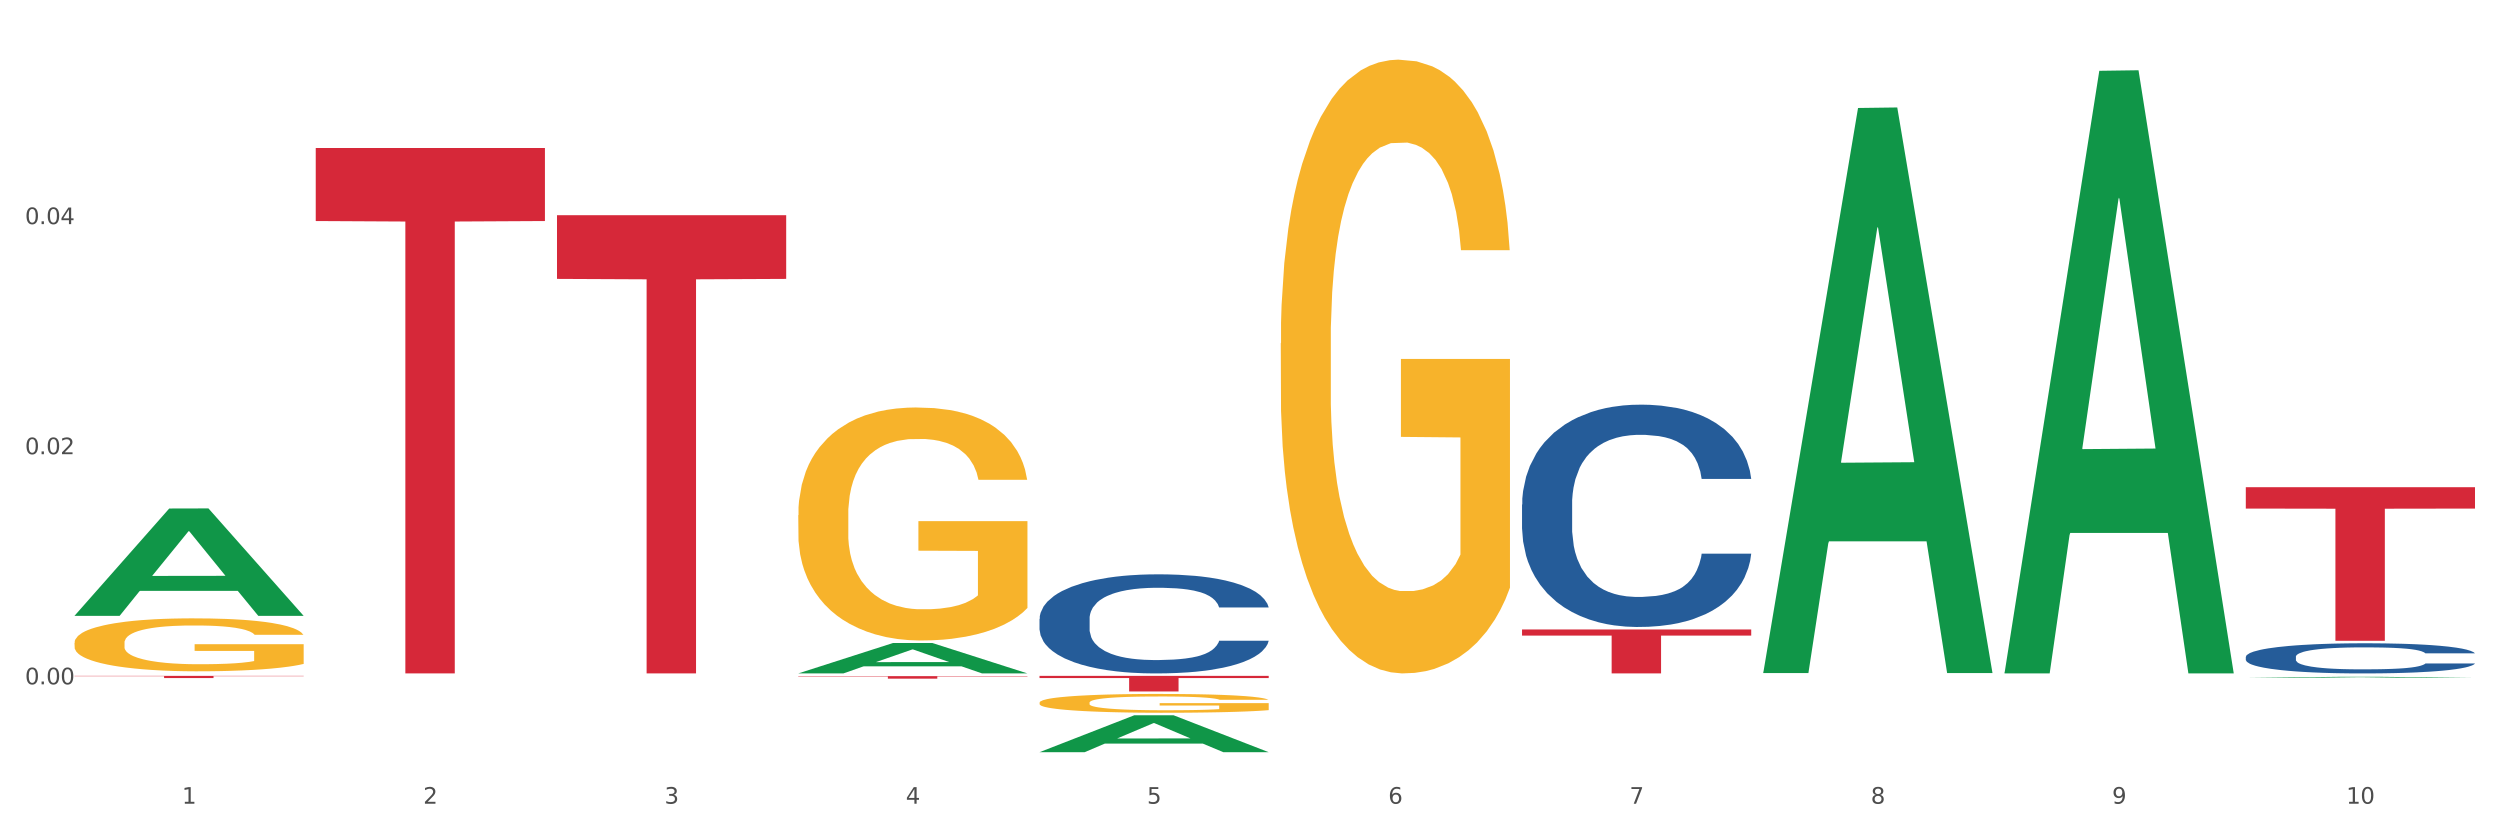
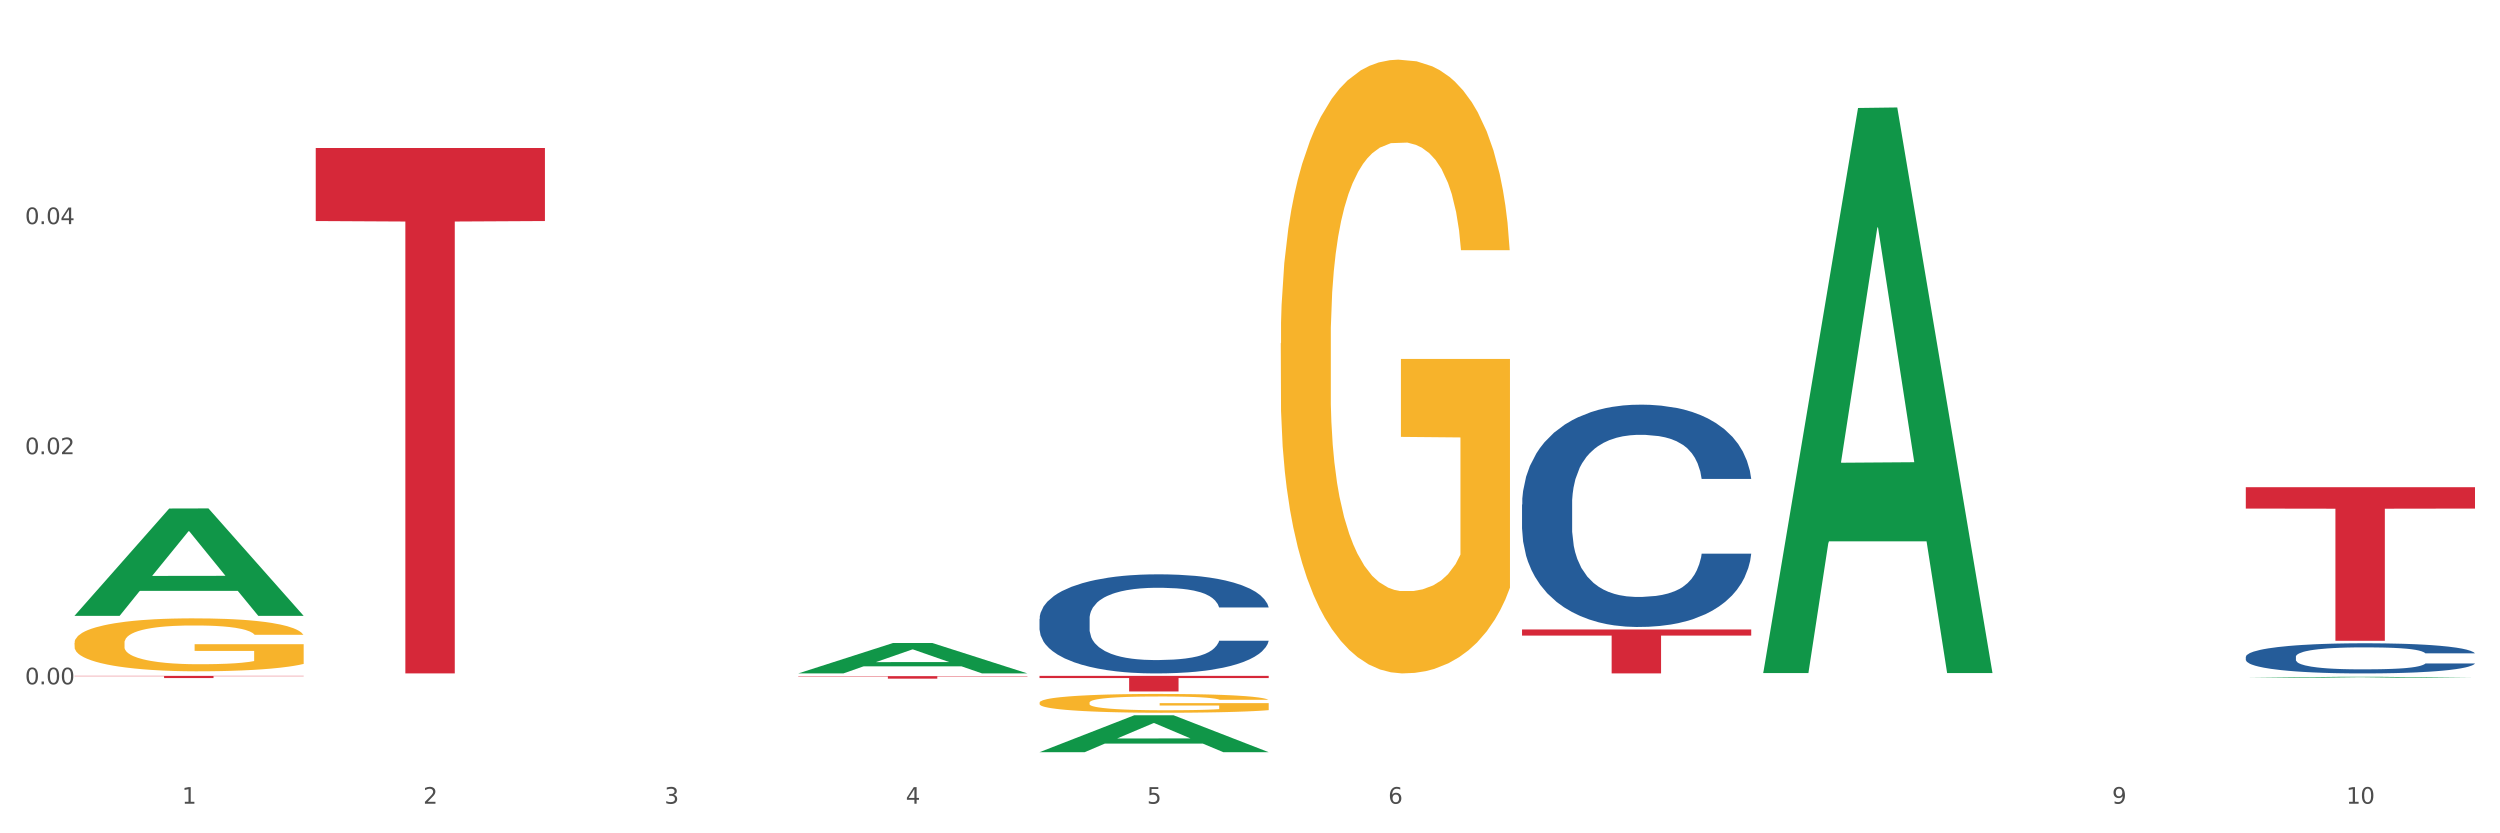
<svg xmlns="http://www.w3.org/2000/svg" xmlns:xlink="http://www.w3.org/1999/xlink" width="1080pt" height="360pt" viewBox="0 0 1080 360" version="1.1">
  <rect x="0" y="0" width="1080" height="360" fill="#333333" stroke="none" />
  <defs>
    <style type="text/css">*{stroke-linejoin: round; stroke-linecap: butt}</style>
  </defs>
  <g id="figure_1">
    <g id="patch_1">
      <path d="M 0 360  L 1080 360  L 1080 0  L 0 0  z " style="fill: #ffffff; stroke: #ffffff; stroke-linejoin: miter" />
    </g>
    <g id="axes_1">
      <g id="matplotlib.axis_1">
        <g id="xtick_1">
          <g id="text_1">
            <g style="fill: #4d4d4d" transform="translate(78.627 347.204) scale(0.096 -0.096)">
              <defs>
                <path id="DejaVuSans-31" d="M 794 531  L 1825 531  L 1825 4091  L 703 3866  L 703 4441  L 1819 4666  L 2450 4666  L 2450 531  L 3481 531  L 3481 0  L 794 0  L 794 531  z " transform="scale(0.016)" />
              </defs>
              <use xlink:href="#DejaVuSans-31" />
            </g>
          </g>
        </g>
        <g id="xtick_2">
          <g id="text_2">
            <g style="fill: #4d4d4d" transform="translate(182.851 347.204) scale(0.096 -0.096)">
              <defs>
                <path id="DejaVuSans-32" d="M 1228 531  L 3431 531  L 3431 0  L 469 0  L 469 531  Q 828 903 1448 1529  Q 2069 2156 2228 2338  Q 2531 2678 2651 2914  Q 2772 3150 2772 3378  Q 2772 3750 2511 3984  Q 2250 4219 1831 4219  Q 1534 4219 1204 4116  Q 875 4013 500 3803  L 500 4441  Q 881 4594 1212 4672  Q 1544 4750 1819 4750  Q 2544 4750 2975 4387  Q 3406 4025 3406 3419  Q 3406 3131 3298 2873  Q 3191 2616 2906 2266  Q 2828 2175 2409 1742  Q 1991 1309 1228 531  z " transform="scale(0.016)" />
              </defs>
              <use xlink:href="#DejaVuSans-32" />
            </g>
          </g>
        </g>
        <g id="xtick_3">
          <g id="text_3">
            <g style="fill: #4d4d4d" transform="translate(287.074 347.204) scale(0.096 -0.096)">
              <defs>
                <path id="DejaVuSans-33" d="M 2597 2516  Q 3050 2419 3304 2112  Q 3559 1806 3559 1356  Q 3559 666 3084 287  Q 2609 -91 1734 -91  Q 1441 -91 1130 -33  Q 819 25 488 141  L 488 750  Q 750 597 1062 519  Q 1375 441 1716 441  Q 2309 441 2620 675  Q 2931 909 2931 1356  Q 2931 1769 2642 2001  Q 2353 2234 1838 2234  L 1294 2234  L 1294 2753  L 1863 2753  Q 2328 2753 2575 2939  Q 2822 3125 2822 3475  Q 2822 3834 2567 4026  Q 2313 4219 1838 4219  Q 1578 4219 1281 4162  Q 984 4106 628 3988  L 628 4550  Q 988 4650 1302 4700  Q 1616 4750 1894 4750  Q 2613 4750 3031 4423  Q 3450 4097 3450 3541  Q 3450 3153 3228 2886  Q 3006 2619 2597 2516  z " transform="scale(0.016)" />
              </defs>
              <use xlink:href="#DejaVuSans-33" />
            </g>
          </g>
        </g>
        <g id="xtick_4">
          <g id="text_4">
            <g style="fill: #4d4d4d" transform="translate(391.298 347.204) scale(0.096 -0.096)">
              <defs>
                <path id="DejaVuSans-34" d="M 2419 4116  L 825 1625  L 2419 1625  L 2419 4116  z M 2253 4666  L 3047 4666  L 3047 1625  L 3713 1625  L 3713 1100  L 3047 1100  L 3047 0  L 2419 0  L 2419 1100  L 313 1100  L 313 1709  L 2253 4666  z " transform="scale(0.016)" />
              </defs>
              <use xlink:href="#DejaVuSans-34" />
            </g>
          </g>
        </g>
        <g id="xtick_5">
          <g id="text_5">
            <g style="fill: #4d4d4d" transform="translate(495.522 347.204) scale(0.096 -0.096)">
              <defs>
                <path id="DejaVuSans-35" d="M 691 4666  L 3169 4666  L 3169 4134  L 1269 4134  L 1269 2991  Q 1406 3038 1543 3061  Q 1681 3084 1819 3084  Q 2600 3084 3056 2656  Q 3513 2228 3513 1497  Q 3513 744 3044 326  Q 2575 -91 1722 -91  Q 1428 -91 1123 -41  Q 819 9 494 109  L 494 744  Q 775 591 1075 516  Q 1375 441 1709 441  Q 2250 441 2565 725  Q 2881 1009 2881 1497  Q 2881 1984 2565 2268  Q 2250 2553 1709 2553  Q 1456 2553 1204 2497  Q 953 2441 691 2322  L 691 4666  z " transform="scale(0.016)" />
              </defs>
              <use xlink:href="#DejaVuSans-35" />
            </g>
          </g>
        </g>
        <g id="xtick_6">
          <g id="text_6">
            <g style="fill: #4d4d4d" transform="translate(599.745 347.204) scale(0.096 -0.096)">
              <defs>
                <path id="DejaVuSans-36" d="M 2113 2584  Q 1688 2584 1439 2293  Q 1191 2003 1191 1497  Q 1191 994 1439 701  Q 1688 409 2113 409  Q 2538 409 2786 701  Q 3034 994 3034 1497  Q 3034 2003 2786 2293  Q 2538 2584 2113 2584  z M 3366 4563  L 3366 3988  Q 3128 4100 2886 4159  Q 2644 4219 2406 4219  Q 1781 4219 1451 3797  Q 1122 3375 1075 2522  Q 1259 2794 1537 2939  Q 1816 3084 2150 3084  Q 2853 3084 3261 2657  Q 3669 2231 3669 1497  Q 3669 778 3244 343  Q 2819 -91 2113 -91  Q 1303 -91 875 529  Q 447 1150 447 2328  Q 447 3434 972 4092  Q 1497 4750 2381 4750  Q 2619 4750 2861 4703  Q 3103 4656 3366 4563  z " transform="scale(0.016)" />
              </defs>
              <use xlink:href="#DejaVuSans-36" />
            </g>
          </g>
        </g>
        <g id="xtick_7">
          <g id="text_7">
            <g style="fill: #4d4d4d" transform="translate(703.969 347.204) scale(0.096 -0.096)">
              <defs>
-                 <path id="DejaVuSans-37" d="M 525 4666  L 3525 4666  L 3525 4397  L 1831 0  L 1172 0  L 2766 4134  L 525 4134  L 525 4666  z " transform="scale(0.016)" />
-               </defs>
+                 </defs>
              <use xlink:href="#DejaVuSans-37" />
            </g>
          </g>
        </g>
        <g id="xtick_8">
          <g id="text_8">
            <g style="fill: #4d4d4d" transform="translate(808.193 347.204) scale(0.096 -0.096)">
              <defs>
-                 <path id="DejaVuSans-38" d="M 2034 2216  Q 1584 2216 1326 1975  Q 1069 1734 1069 1313  Q 1069 891 1326 650  Q 1584 409 2034 409  Q 2484 409 2743 651  Q 3003 894 3003 1313  Q 3003 1734 2745 1975  Q 2488 2216 2034 2216  z M 1403 2484  Q 997 2584 770 2862  Q 544 3141 544 3541  Q 544 4100 942 4425  Q 1341 4750 2034 4750  Q 2731 4750 3128 4425  Q 3525 4100 3525 3541  Q 3525 3141 3298 2862  Q 3072 2584 2669 2484  Q 3125 2378 3379 2068  Q 3634 1759 3634 1313  Q 3634 634 3220 271  Q 2806 -91 2034 -91  Q 1263 -91 848 271  Q 434 634 434 1313  Q 434 1759 690 2068  Q 947 2378 1403 2484  z M 1172 3481  Q 1172 3119 1398 2916  Q 1625 2713 2034 2713  Q 2441 2713 2670 2916  Q 2900 3119 2900 3481  Q 2900 3844 2670 4047  Q 2441 4250 2034 4250  Q 1625 4250 1398 4047  Q 1172 3844 1172 3481  z " transform="scale(0.016)" />
-               </defs>
+                 </defs>
              <use xlink:href="#DejaVuSans-38" />
            </g>
          </g>
        </g>
        <g id="xtick_9">
          <g id="text_9">
            <g style="fill: #4d4d4d" transform="translate(912.416 347.204) scale(0.096 -0.096)">
              <defs>
                <path id="DejaVuSans-39" d="M 703 97  L 703 672  Q 941 559 1184 500  Q 1428 441 1663 441  Q 2288 441 2617 861  Q 2947 1281 2994 2138  Q 2813 1869 2534 1725  Q 2256 1581 1919 1581  Q 1219 1581 811 2004  Q 403 2428 403 3163  Q 403 3881 828 4315  Q 1253 4750 1959 4750  Q 2769 4750 3195 4129  Q 3622 3509 3622 2328  Q 3622 1225 3098 567  Q 2575 -91 1691 -91  Q 1453 -91 1209 -44  Q 966 3 703 97  z M 1959 2075  Q 2384 2075 2632 2365  Q 2881 2656 2881 3163  Q 2881 3666 2632 3958  Q 2384 4250 1959 4250  Q 1534 4250 1286 3958  Q 1038 3666 1038 3163  Q 1038 2656 1286 2365  Q 1534 2075 1959 2075  z " transform="scale(0.016)" />
              </defs>
              <use xlink:href="#DejaVuSans-39" />
            </g>
          </g>
        </g>
        <g id="xtick_10">
          <g id="text_10">
            <g style="fill: #4d4d4d" transform="translate(1013.586 347.204) scale(0.096 -0.096)">
              <defs>
                <path id="DejaVuSans-30" d="M 2034 4250  Q 1547 4250 1301 3770  Q 1056 3291 1056 2328  Q 1056 1369 1301 889  Q 1547 409 2034 409  Q 2525 409 2770 889  Q 3016 1369 3016 2328  Q 3016 3291 2770 3770  Q 2525 4250 2034 4250  z M 2034 4750  Q 2819 4750 3233 4129  Q 3647 3509 3647 2328  Q 3647 1150 3233 529  Q 2819 -91 2034 -91  Q 1250 -91 836 529  Q 422 1150 422 2328  Q 422 3509 836 4129  Q 1250 4750 2034 4750  z " transform="scale(0.016)" />
              </defs>
              <use xlink:href="#DejaVuSans-31" />
              <use xlink:href="#DejaVuSans-30" transform="translate(63.623 0)" />
            </g>
          </g>
        </g>
        <g id="xtick_11" />
        <g id="xtick_12" />
        <g id="xtick_13" />
        <g id="xtick_14" />
        <g id="xtick_15" />
        <g id="xtick_16" />
        <g id="xtick_17" />
        <g id="xtick_18" />
        <g id="xtick_19" />
      </g>
      <g id="matplotlib.axis_2">
        <g id="ytick_1">
          <g id="text_11">
            <g style="fill: #4d4d4d" transform="translate(10.8 295.634) scale(0.096 -0.096)">
              <defs>
                <path id="DejaVuSans-2e" d="M 684 794  L 1344 794  L 1344 0  L 684 0  L 684 794  z " transform="scale(0.016)" />
              </defs>
              <use xlink:href="#DejaVuSans-30" />
              <use xlink:href="#DejaVuSans-2e" transform="translate(63.623 0)" />
              <use xlink:href="#DejaVuSans-30" transform="translate(95.41 0)" />
              <use xlink:href="#DejaVuSans-30" transform="translate(159.033 0)" />
            </g>
          </g>
        </g>
        <g id="ytick_2">
          <g id="text_12">
            <g style="fill: #4d4d4d" transform="translate(10.8 196.228) scale(0.096 -0.096)">
              <use xlink:href="#DejaVuSans-30" />
              <use xlink:href="#DejaVuSans-2e" transform="translate(63.623 0)" />
              <use xlink:href="#DejaVuSans-30" transform="translate(95.41 0)" />
              <use xlink:href="#DejaVuSans-32" transform="translate(159.033 0)" />
            </g>
          </g>
        </g>
        <g id="ytick_3">
          <g id="text_13">
            <g style="fill: #4d4d4d" transform="translate(10.8 96.822) scale(0.096 -0.096)">
              <use xlink:href="#DejaVuSans-30" />
              <use xlink:href="#DejaVuSans-2e" transform="translate(63.623 0)" />
              <use xlink:href="#DejaVuSans-30" transform="translate(95.41 0)" />
              <use xlink:href="#DejaVuSans-34" transform="translate(159.033 0)" />
            </g>
          </g>
        </g>
        <g id="ytick_4" />
        <g id="ytick_5" />
        <g id="ytick_6" />
      </g>
      <g id="PolyCollection_1">
        <path d="M 32.175 265.975  L 32.277 265.932  L 73.107 219.675  L 90.051 219.631  L 131.187 266.062  L 111.589 266.062  L 102.709 255.25  L 60.552 255.25  L 60.246 255.425  L 51.671 266.062  L 32.175 266.062  L 32.175 265.975  L 65.86 248.798  L 97.401 248.754  L 81.783 229.528  L 81.579 229.44  L 81.375 229.571  L 65.758 248.754  L 65.86 248.798  L 32.175 265.975  z " clip-path="url(#p16cb3228ad)" style="fill: #109648" />
        <path d="M 449.069 303.543  L 449.186 303.535  L 449.186 303.268  L 449.42 303.038  L 450.589 302.481  L 452.343 302.021  L 453.628 301.776  L 454.914 301.575  L 456.434 301.375  L 458.304 301.167  L 461.694 300.862  L 463.799 300.706  L 466.37 300.543  L 471.046 300.306  L 474.436 300.172  L 477.943 300.061  L 483.671 299.927  L 487.412 299.868  L 491.386 299.823  L 496.179 299.793  L 499.803 299.786  L 507.752 299.808  L 514.532 299.875  L 517.805 299.927  L 522.014 300.016  L 524.235 300.075  L 527.859 300.194  L 531.599 300.35  L 534.171 300.484  L 538.029 300.736  L 540.951 300.989  L 543.64 301.3  L 545.043 301.516  L 546.095 301.716  L 547.03 301.946  L 547.965 302.31  L 526.923 302.31  L 526.105 302.05  L 524.819 301.805  L 522.949 301.568  L 521.312 301.419  L 518.507 301.234  L 515.935 301.115  L 513.246 301.026  L 509.973 300.952  L 507.401 300.914  L 503.778 300.885  L 496.647 300.892  L 491.854 300.952  L 488.581 301.026  L 486.477 301.093  L 484.606 301.167  L 482.502 301.271  L 480.047 301.427  L 478.294 301.568  L 476.54 301.746  L 475.138 301.924  L 473.852 302.132  L 472.8 302.355  L 471.981 302.585  L 471.28 302.867  L 470.696 303.335  L 470.696 304.352  L 470.929 304.582  L 471.514 304.887  L 472.215 305.117  L 473.384 305.391  L 474.436 305.577  L 476.424 305.844  L 478.645 306.067  L 480.398 306.208  L 482.152 306.327  L 485.191 306.49  L 488.581 306.624  L 491.503 306.706  L 495.478 306.78  L 498.167 306.809  L 500.505 306.824  L 506.232 306.824  L 510.324 306.802  L 514.883 306.75  L 518.39 306.683  L 521.312 306.602  L 524.585 306.468  L 526.69 306.342  L 526.69 304.79  L 500.972 304.783  L 500.972 303.751  L 548.082 303.751  L 548.082 306.78  L 546.095 306.936  L 543.874 307.077  L 541.536 307.203  L 538.029 307.359  L 533.82 307.507  L 530.08 307.611  L 526.105 307.7  L 521.429 307.782  L 515.351 307.856  L 511.61 307.886  L 506.934 307.908  L 501.44 307.916  L 496.647 307.901  L 491.971 307.864  L 487.061 307.797  L 482.268 307.7  L 478.645 307.604  L 475.021 307.485  L 471.163 307.329  L 468.124 307.181  L 465.786 307.047  L 463.214 306.876  L 460.409 306.654  L 458.304 306.453  L 456.434 306.245  L 454.447 305.978  L 453.044 305.748  L 451.641 305.458  L 450.823 305.243  L 449.888 304.909  L 449.186 304.441  L 449.069 303.543  z " clip-path="url(#p16cb3228ad)" style="fill: #f7b32b" />
        <path d="M 553.293 148.291  L 553.41 148.049  L 553.41 139.331  L 553.644 131.824  L 554.813 113.663  L 556.566 98.649  L 557.852 90.658  L 559.138 84.119  L 560.658 77.581  L 562.528 70.801  L 565.918 60.872  L 568.022 55.787  L 570.594 50.46  L 575.27 42.711  L 578.66 38.352  L 582.167 34.719  L 587.895 30.36  L 591.636 28.423  L 595.61 26.97  L 600.403 26.002  L 604.027 25.759  L 611.976 26.486  L 618.756 28.665  L 622.029 30.36  L 626.237 33.266  L 628.458 35.204  L 632.082 39.078  L 635.823 44.163  L 638.395 48.522  L 642.252 56.756  L 645.175 64.989  L 647.863 75.16  L 649.266 82.182  L 650.318 88.72  L 651.253 96.227  L 652.189 108.093  L 631.147 108.093  L 630.329 99.618  L 629.043 91.626  L 627.173 83.877  L 625.536 79.034  L 622.73 72.98  L 620.159 69.106  L 617.47 66.2  L 614.197 63.778  L 611.625 62.567  L 608.001 61.599  L 600.87 61.841  L 596.078 63.778  L 592.805 66.2  L 590.7 68.379  L 588.83 70.801  L 586.726 74.191  L 584.271 79.276  L 582.518 83.877  L 580.764 89.689  L 579.361 95.501  L 578.075 102.281  L 577.023 109.546  L 576.205 117.053  L 575.504 126.255  L 574.919 141.511  L 574.919 174.686  L 575.153 182.193  L 575.737 192.122  L 576.439 199.629  L 577.608 208.588  L 578.66 214.642  L 580.647 223.36  L 582.868 230.625  L 584.622 235.226  L 586.375 239.1  L 589.415 244.428  L 592.805 248.787  L 595.727 251.45  L 599.702 253.872  L 602.39 254.84  L 604.728 255.325  L 610.456 255.325  L 614.548 254.598  L 619.107 252.903  L 622.613 250.724  L 625.536 248.06  L 628.809 243.701  L 630.913 239.585  L 630.913 188.974  L 605.196 188.731  L 605.196 155.072  L 652.306 155.072  L 652.306 253.872  L 650.318 258.957  L 648.097 263.558  L 645.759 267.675  L 642.252 272.76  L 638.044 277.603  L 634.303 280.993  L 630.329 283.899  L 625.653 286.563  L 619.574 288.985  L 615.833 289.953  L 611.158 290.68  L 605.663 290.922  L 600.87 290.438  L 596.195 289.227  L 591.285 287.047  L 586.492 283.899  L 582.868 280.751  L 579.244 276.877  L 575.387 271.791  L 572.347 266.948  L 570.009 262.59  L 567.438 257.02  L 564.632 249.755  L 562.528 243.217  L 560.658 236.436  L 558.67 227.719  L 557.268 220.212  L 555.865 210.768  L 555.047 203.745  L 554.111 192.848  L 553.41 177.592  L 553.293 148.291  z " clip-path="url(#p16cb3228ad)" style="fill: #f7b32b" />
-         <path d="M 970.188 283.748  L 970.305 283.736  L 970.305 283.403  L 970.656 282.951  L 971.943 282.118  L 973.582 281.488  L 976.39 280.75  L 977.912 280.441  L 979.902 280.096  L 983.998 279.537  L 988.679 279.061  L 991.956 278.799  L 994.414 278.632  L 999.915 278.335  L 1003.075 278.204  L 1006.352 278.097  L 1009.161 278.026  L 1013.842 277.942  L 1017.587 277.907  L 1021.917 277.895  L 1025.546 277.907  L 1030.344 277.954  L 1037.366 278.097  L 1040.058 278.18  L 1043.686 278.323  L 1047.431 278.513  L 1050.474 278.704  L 1053.985 278.977  L 1057.613 279.334  L 1061.125 279.786  L 1063.582 280.203  L 1065.572 280.643  L 1067.327 281.178  L 1068.615 281.761  L 1069.2 282.249  L 1047.782 282.249  L 1047.197 281.809  L 1046.027 281.333  L 1044.857 281.012  L 1043.569 280.75  L 1041.58 280.453  L 1039.824 280.262  L 1036.898 280.036  L 1034.206 279.893  L 1031.983 279.81  L 1029.291 279.739  L 1023.556 279.667  L 1019.46 279.667  L 1016.885 279.691  L 1013.725 279.751  L 1011.033 279.834  L 1007.873 279.977  L 1005.415 280.131  L 1002.958 280.334  L 1001.553 280.476  L 999.447 280.738  L 998.042 280.952  L 996.17 281.321  L 995.116 281.583  L 993.244 282.261  L 992.424 282.761  L 992.073 283.106  L 991.839 283.486  L 991.839 285.342  L 992.541 286.175  L 993.127 286.532  L 994.063 286.936  L 995.818 287.46  L 998.393 287.971  L 1001.085 288.34  L 1003.309 288.566  L 1005.415 288.733  L 1007.522 288.864  L 1010.097 288.983  L 1012.203 289.054  L 1015.363 289.125  L 1019.109 289.161  L 1022.035 289.161  L 1028.003 289.102  L 1030.695 289.042  L 1033.27 288.959  L 1036.079 288.828  L 1038.303 288.685  L 1039.59 288.578  L 1041.697 288.352  L 1043.335 288.114  L 1044.739 287.841  L 1045.676 287.603  L 1046.729 287.246  L 1047.548 286.841  L 1047.782 286.627  L 1069.2 286.627  L 1068.732 287.055  L 1067.913 287.472  L 1066.274 288.031  L 1064.987 288.352  L 1062.997 288.745  L 1060.89 289.078  L 1057.965 289.447  L 1055.273 289.72  L 1052.464 289.958  L 1049.421 290.172  L 1043.92 290.47  L 1041.931 290.553  L 1037.717 290.696  L 1034.44 290.779  L 1029.642 290.862  L 1024.726 290.91  L 1019.577 290.922  L 1015.012 290.898  L 1009.98 290.827  L 1006.82 290.755  L 1003.309 290.648  L 999.212 290.482  L 995.35 290.279  L 991.722 290.042  L 988.328 289.768  L 985.168 289.459  L 981.072 288.947  L 978.029 288.447  L 975.805 287.983  L 974.284 287.591  L 972.762 287.091  L 971.943 286.746  L 970.656 285.913  L 970.188 285.14  L 970.188 283.748  z " clip-path="url(#p16cb3228ad)" style="fill: #255c99" />
+         <path d="M 970.188 283.748  L 970.305 283.736  L 970.305 283.403  L 970.656 282.951  L 971.943 282.118  L 973.582 281.488  L 976.39 280.75  L 977.912 280.441  L 979.902 280.096  L 983.998 279.537  L 988.679 279.061  L 991.956 278.799  L 994.414 278.632  L 999.915 278.335  L 1003.075 278.204  L 1006.352 278.097  L 1009.161 278.026  L 1013.842 277.942  L 1017.587 277.907  L 1021.917 277.895  L 1025.546 277.907  L 1030.344 277.954  L 1037.366 278.097  L 1040.058 278.18  L 1043.686 278.323  L 1047.431 278.513  L 1050.474 278.704  L 1053.985 278.977  L 1057.613 279.334  L 1061.125 279.786  L 1063.582 280.203  L 1065.572 280.643  L 1067.327 281.178  L 1068.615 281.761  L 1069.2 282.249  L 1047.782 282.249  L 1047.197 281.809  L 1046.027 281.333  L 1044.857 281.012  L 1043.569 280.75  L 1041.58 280.453  L 1039.824 280.262  L 1036.898 280.036  L 1034.206 279.893  L 1031.983 279.81  L 1029.291 279.739  L 1023.556 279.667  L 1019.46 279.667  L 1016.885 279.691  L 1013.725 279.751  L 1011.033 279.834  L 1007.873 279.977  L 1005.415 280.131  L 1001.553 280.476  L 999.447 280.738  L 998.042 280.952  L 996.17 281.321  L 995.116 281.583  L 993.244 282.261  L 992.424 282.761  L 992.073 283.106  L 991.839 283.486  L 991.839 285.342  L 992.541 286.175  L 993.127 286.532  L 994.063 286.936  L 995.818 287.46  L 998.393 287.971  L 1001.085 288.34  L 1003.309 288.566  L 1005.415 288.733  L 1007.522 288.864  L 1010.097 288.983  L 1012.203 289.054  L 1015.363 289.125  L 1019.109 289.161  L 1022.035 289.161  L 1028.003 289.102  L 1030.695 289.042  L 1033.27 288.959  L 1036.079 288.828  L 1038.303 288.685  L 1039.59 288.578  L 1041.697 288.352  L 1043.335 288.114  L 1044.739 287.841  L 1045.676 287.603  L 1046.729 287.246  L 1047.548 286.841  L 1047.782 286.627  L 1069.2 286.627  L 1068.732 287.055  L 1067.913 287.472  L 1066.274 288.031  L 1064.987 288.352  L 1062.997 288.745  L 1060.89 289.078  L 1057.965 289.447  L 1055.273 289.72  L 1052.464 289.958  L 1049.421 290.172  L 1043.92 290.47  L 1041.931 290.553  L 1037.717 290.696  L 1034.44 290.779  L 1029.642 290.862  L 1024.726 290.91  L 1019.577 290.922  L 1015.012 290.898  L 1009.98 290.827  L 1006.82 290.755  L 1003.309 290.648  L 999.212 290.482  L 995.35 290.279  L 991.722 290.042  L 988.328 289.768  L 985.168 289.459  L 981.072 288.947  L 978.029 288.447  L 975.805 287.983  L 974.284 287.591  L 972.762 287.091  L 971.943 286.746  L 970.656 285.913  L 970.188 285.14  L 970.188 283.748  z " clip-path="url(#p16cb3228ad)" style="fill: #255c99" />
        <path d="M 657.517 217.964  L 657.634 217.877  L 657.634 215.42  L 657.985 212.087  L 659.272 205.946  L 660.911 201.297  L 663.72 195.858  L 665.241 193.577  L 667.231 191.033  L 671.327 186.91  L 676.008 183.401  L 679.285 181.471  L 681.743 180.243  L 687.244 178.05  L 690.404 177.085  L 693.681 176.295  L 696.49 175.769  L 701.171 175.155  L 704.916 174.892  L 709.247 174.804  L 712.875 174.892  L 717.673 175.243  L 724.695 176.295  L 727.387 176.909  L 731.015 177.962  L 734.76 179.366  L 737.803 180.769  L 741.314 182.787  L 744.943 185.419  L 748.454 188.752  L 750.911 191.823  L 752.901 195.068  L 754.657 199.016  L 755.944 203.314  L 756.529 206.911  L 735.112 206.911  L 734.526 203.665  L 733.356 200.156  L 732.186 197.788  L 730.898 195.858  L 728.909 193.665  L 727.153 192.261  L 724.227 190.594  L 721.535 189.542  L 719.312 188.928  L 716.62 188.401  L 710.885 187.875  L 706.789 187.875  L 704.214 188.05  L 701.054 188.489  L 698.362 189.103  L 695.202 190.156  L 692.745 191.296  L 690.287 192.787  L 688.882 193.84  L 686.776 195.77  L 685.371 197.349  L 683.499 200.069  L 682.445 201.999  L 680.573 206.999  L 679.754 210.683  L 679.402 213.227  L 679.168 216.034  L 679.168 229.72  L 679.871 235.86  L 680.456 238.492  L 681.392 241.475  L 683.148 245.335  L 685.722 249.107  L 688.414 251.826  L 690.638 253.493  L 692.745 254.721  L 694.851 255.686  L 697.426 256.563  L 699.533 257.09  L 702.693 257.616  L 706.438 257.879  L 709.364 257.879  L 715.332 257.441  L 718.024 257.002  L 720.599 256.388  L 723.408 255.423  L 725.632 254.37  L 726.919 253.581  L 729.026 251.914  L 730.664 250.159  L 732.069 248.142  L 733.005 246.387  L 734.058 243.755  L 734.877 240.773  L 735.112 239.194  L 756.529 239.194  L 756.061 242.352  L 755.242 245.422  L 753.603 249.545  L 752.316 251.914  L 750.326 254.809  L 748.22 257.265  L 745.294 259.985  L 742.602 262.002  L 739.793 263.757  L 736.75 265.336  L 731.249 267.529  L 729.26 268.143  L 725.046 269.196  L 721.769 269.81  L 716.971 270.424  L 712.055 270.775  L 706.906 270.862  L 702.341 270.687  L 697.309 270.161  L 694.149 269.634  L 690.638 268.845  L 686.542 267.617  L 682.679 266.125  L 679.051 264.371  L 675.657 262.353  L 672.497 260.072  L 668.401 256.3  L 665.358 252.616  L 663.134 249.194  L 661.613 246.299  L 660.091 242.615  L 659.272 240.071  L 657.985 233.93  L 657.517 228.228  L 657.517 217.964  z " clip-path="url(#p16cb3228ad)" style="fill: #255c99" />
        <path d="M 449.069 267.344  L 449.187 267.305  L 449.187 266.21  L 449.538 264.724  L 450.825 261.987  L 452.464 259.915  L 455.272 257.49  L 456.794 256.474  L 458.783 255.34  L 462.88 253.502  L 467.561 251.938  L 470.838 251.078  L 473.296 250.53  L 478.797 249.553  L 481.957 249.123  L 485.234 248.771  L 488.042 248.536  L 492.724 248.263  L 496.469 248.145  L 500.799 248.106  L 504.427 248.145  L 509.226 248.302  L 516.248 248.771  L 518.94 249.045  L 522.568 249.514  L 526.313 250.139  L 529.356 250.765  L 532.867 251.664  L 536.495 252.837  L 540.006 254.323  L 542.464 255.692  L 544.454 257.138  L 546.209 258.898  L 547.497 260.814  L 548.082 262.417  L 526.664 262.417  L 526.079 260.97  L 524.909 259.406  L 523.738 258.351  L 522.451 257.49  L 520.461 256.513  L 518.706 255.887  L 515.78 255.144  L 513.088 254.675  L 510.864 254.401  L 508.173 254.167  L 502.438 253.932  L 498.342 253.932  L 495.767 254.01  L 492.607 254.206  L 489.915 254.48  L 486.755 254.949  L 484.297 255.457  L 481.84 256.122  L 480.435 256.591  L 478.328 257.451  L 476.924 258.155  L 475.051 259.367  L 473.998 260.227  L 472.126 262.456  L 471.306 264.099  L 470.955 265.232  L 470.721 266.484  L 470.721 272.583  L 471.423 275.321  L 472.009 276.494  L 472.945 277.823  L 474.7 279.543  L 477.275 281.225  L 479.967 282.437  L 482.191 283.18  L 484.297 283.727  L 486.404 284.157  L 488.979 284.548  L 491.085 284.783  L 494.245 285.018  L 497.991 285.135  L 500.916 285.135  L 506.885 284.939  L 509.577 284.744  L 512.152 284.47  L 514.961 284.04  L 517.184 283.571  L 518.472 283.219  L 520.578 282.476  L 522.217 281.694  L 523.621 280.795  L 524.558 280.013  L 525.611 278.84  L 526.43 277.51  L 526.664 276.806  L 548.082 276.806  L 547.614 278.214  L 546.795 279.583  L 545.156 281.42  L 543.869 282.476  L 541.879 283.766  L 539.772 284.861  L 536.846 286.073  L 534.155 286.973  L 531.346 287.755  L 528.303 288.459  L 522.802 289.436  L 520.813 289.71  L 516.599 290.179  L 513.322 290.453  L 508.524 290.726  L 503.608 290.883  L 498.459 290.922  L 493.894 290.844  L 488.862 290.609  L 485.702 290.375  L 482.191 290.023  L 478.094 289.475  L 474.232 288.81  L 470.604 288.028  L 467.21 287.129  L 464.05 286.112  L 459.954 284.431  L 456.911 282.789  L 454.687 281.264  L 453.166 279.974  L 451.644 278.331  L 450.825 277.197  L 449.538 274.46  L 449.069 271.919  L 449.069 267.344  z " clip-path="url(#p16cb3228ad)" style="fill: #255c99" />
        <path d="M 32.175 291.987  L 131.187 291.987  L 131.187 292.116  L 92.239 292.117  L 92.239 292.914  L 70.888 292.914  L 70.888 292.117  L 32.175 292.116  L 32.175 291.988  L 32.175 291.987  z " clip-path="url(#p16cb3228ad)" style="fill: #d62839" />
        <path d="M 136.399 63.943  L 235.411 63.943  L 235.411 95.486  L 196.463 95.699  L 196.463 290.922  L 175.112 290.922  L 175.112 95.699  L 136.399 95.486  L 136.399 64.156  L 136.399 63.943  z " clip-path="url(#p16cb3228ad)" style="fill: #d62839" />
-         <path d="M 240.622 92.972  L 339.635 92.972  L 339.635 120.481  L 300.687 120.667  L 300.687 290.922  L 279.336 290.922  L 279.336 120.667  L 240.622 120.481  L 240.622 93.158  L 240.622 92.972  z " clip-path="url(#p16cb3228ad)" style="fill: #d62839" />
        <path d="M 344.846 292.101  L 443.858 292.101  L 443.858 292.252  L 404.91 292.253  L 404.91 293.189  L 383.559 293.189  L 383.559 292.253  L 344.846 292.252  L 344.846 292.102  L 344.846 292.101  z " clip-path="url(#p16cb3228ad)" style="fill: #d62839" />
        <path d="M 449.069 291.987  L 548.082 291.987  L 548.082 292.923  L 509.134 292.929  L 509.134 298.721  L 487.783 298.721  L 487.783 292.929  L 449.069 292.923  L 449.069 291.993  L 449.069 291.987  z " clip-path="url(#p16cb3228ad)" style="fill: #d62839" />
        <path d="M 657.517 271.927  L 756.529 271.927  L 756.529 274.567  L 717.581 274.585  L 717.581 290.922  L 696.23 290.922  L 696.23 274.585  L 657.517 274.567  L 657.517 271.945  L 657.517 271.927  z " clip-path="url(#p16cb3228ad)" style="fill: #d62839" />
        <path d="M 970.188 210.483  L 1069.2 210.483  L 1069.2 219.703  L 1030.252 219.765  L 1030.252 276.83  L 1008.901 276.83  L 1008.901 219.765  L 970.188 219.703  L 970.188 210.545  L 970.188 210.483  z " clip-path="url(#p16cb3228ad)" style="fill: #d62839" />
-         <path d="M 344.846 222.548  L 344.963 222.456  L 344.963 219.146  L 345.197 216.296  L 346.366 209.401  L 348.119 203.701  L 349.405 200.667  L 350.691 198.185  L 352.21 195.702  L 354.081 193.128  L 357.471 189.359  L 359.575 187.428  L 362.147 185.405  L 366.823 182.464  L 370.213 180.809  L 373.72 179.43  L 379.448 177.775  L 383.188 177.039  L 387.163 176.488  L 391.956 176.12  L 395.579 176.028  L 403.529 176.304  L 410.309 177.131  L 413.582 177.775  L 417.79 178.878  L 420.011 179.614  L 423.635 181.084  L 427.376 183.015  L 429.947 184.67  L 433.805 187.796  L 436.728 190.922  L 439.416 194.783  L 440.819 197.449  L 441.871 199.931  L 442.806 202.781  L 443.741 207.286  L 422.7 207.286  L 421.882 204.068  L 420.596 201.035  L 418.725 198.093  L 417.089 196.254  L 414.283 193.956  L 411.711 192.485  L 409.023 191.381  L 405.75 190.462  L 403.178 190.002  L 399.554 189.635  L 392.423 189.726  L 387.63 190.462  L 384.357 191.381  L 382.253 192.209  L 380.383 193.128  L 378.279 194.415  L 375.824 196.346  L 374.07 198.093  L 372.317 200.299  L 370.914 202.506  L 369.628 205.08  L 368.576 207.838  L 367.758 210.688  L 367.056 214.181  L 366.472 219.973  L 366.472 232.569  L 366.706 235.419  L 367.29 239.188  L 367.992 242.038  L 369.161 245.44  L 370.213 247.738  L 372.2 251.048  L 374.421 253.806  L 376.174 255.553  L 377.928 257.024  L 380.967 259.046  L 384.357 260.701  L 387.28 261.712  L 391.254 262.632  L 393.943 262.999  L 396.281 263.183  L 402.009 263.183  L 406.1 262.907  L 410.659 262.264  L 414.166 261.436  L 417.089 260.425  L 420.362 258.77  L 422.466 257.207  L 422.466 237.993  L 396.748 237.901  L 396.748 225.122  L 443.858 225.122  L 443.858 262.632  L 441.871 264.562  L 439.65 266.309  L 437.312 267.872  L 433.805 269.803  L 429.597 271.641  L 425.856 272.928  L 421.882 274.032  L 417.206 275.043  L 411.127 275.962  L 407.386 276.33  L 402.71 276.606  L 397.216 276.698  L 392.423 276.514  L 387.747 276.054  L 382.838 275.227  L 378.045 274.032  L 374.421 272.837  L 370.797 271.366  L 366.94 269.435  L 363.9 267.596  L 361.562 265.941  L 358.99 263.827  L 356.185 261.069  L 354.081 258.586  L 352.21 256.012  L 350.223 252.703  L 348.82 249.853  L 347.418 246.267  L 346.599 243.601  L 345.664 239.464  L 344.963 233.672  L 344.846 222.548  z " clip-path="url(#p16cb3228ad)" style="fill: #f7b32b" />
        <path d="M 32.175 277.699  L 32.292 277.678  L 32.292 276.926  L 32.526 276.278  L 33.695 274.711  L 35.448 273.416  L 36.734 272.727  L 38.02 272.162  L 39.54 271.598  L 41.41 271.013  L 44.8 270.157  L 46.904 269.718  L 49.476 269.258  L 54.152 268.59  L 57.542 268.214  L 61.049 267.9  L 66.777 267.524  L 70.517 267.357  L 74.492 267.232  L 79.285 267.148  L 82.909 267.127  L 90.858 267.19  L 97.638 267.378  L 100.911 267.524  L 105.119 267.775  L 107.34 267.942  L 110.964 268.276  L 114.705 268.715  L 117.277 269.091  L 121.134 269.802  L 124.057 270.512  L 126.745 271.389  L 128.148 271.995  L 129.2 272.559  L 130.135 273.207  L 131.071 274.231  L 110.029 274.231  L 109.211 273.5  L 107.925 272.81  L 106.054 272.142  L 104.418 271.724  L 101.612 271.201  L 99.041 270.867  L 96.352 270.616  L 93.079 270.407  L 90.507 270.303  L 86.883 270.219  L 79.752 270.24  L 74.96 270.407  L 71.686 270.616  L 69.582 270.804  L 67.712 271.013  L 65.608 271.306  L 63.153 271.745  L 61.399 272.142  L 59.646 272.643  L 58.243 273.144  L 56.957 273.729  L 55.905 274.356  L 55.087 275.004  L 54.386 275.798  L 53.801 277.114  L 53.801 279.976  L 54.035 280.624  L 54.619 281.481  L 55.321 282.128  L 56.49 282.901  L 57.542 283.424  L 59.529 284.176  L 61.75 284.803  L 63.504 285.2  L 65.257 285.534  L 68.296 285.993  L 71.686 286.369  L 74.609 286.599  L 78.583 286.808  L 81.272 286.892  L 83.61 286.934  L 89.338 286.934  L 93.429 286.871  L 97.988 286.725  L 101.495 286.537  L 104.418 286.307  L 107.691 285.931  L 109.795 285.576  L 109.795 281.209  L 84.078 281.188  L 84.078 278.284  L 131.187 278.284  L 131.187 286.808  L 129.2 287.247  L 126.979 287.644  L 124.641 287.999  L 121.134 288.438  L 116.926 288.856  L 113.185 289.148  L 109.211 289.399  L 104.535 289.629  L 98.456 289.838  L 94.715 289.921  L 90.039 289.984  L 84.545 290.005  L 79.752 289.963  L 75.076 289.859  L 70.167 289.671  L 65.374 289.399  L 61.75 289.127  L 58.126 288.793  L 54.269 288.354  L 51.229 287.936  L 48.891 287.56  L 46.32 287.08  L 43.514 286.453  L 41.41 285.889  L 39.54 285.304  L 37.552 284.552  L 36.15 283.904  L 34.747 283.089  L 33.928 282.483  L 32.993 281.543  L 32.292 280.227  L 32.175 277.699  z " clip-path="url(#p16cb3228ad)" style="fill: #f7b32b" />
-         <path d="M 865.964 290.411  L 866.066 290.166  L 906.896 30.589  L 923.84 30.344  L 964.976 290.9  L 945.378 290.9  L 936.498 230.226  L 894.341 230.226  L 894.034 231.205  L 885.46 290.9  L 865.964 290.9  L 865.964 290.411  L 899.649 194.017  L 931.19 193.773  L 915.572 85.88  L 915.368 85.391  L 915.164 86.125  L 899.547 193.773  L 899.649 194.017  L 865.964 290.411  z " clip-path="url(#p16cb3228ad)" style="fill: #109648" />
        <path d="M 344.846 290.897  L 344.948 290.885  L 385.778 277.775  L 402.722 277.763  L 443.858 290.922  L 424.26 290.922  L 415.379 287.858  L 373.223 287.858  L 372.916 287.907  L 364.342 290.922  L 344.846 290.922  L 344.846 290.897  L 378.53 286.029  L 410.072 286.017  L 394.454 280.568  L 394.25 280.543  L 394.046 280.58  L 378.428 286.017  L 378.53 286.029  L 344.846 290.897  z " clip-path="url(#p16cb3228ad)" style="fill: #109648" />
        <path d="M 449.069 324.92  L 449.172 324.905  L 490.001 308.996  L 506.946 308.981  L 548.082 324.95  L 528.484 324.95  L 519.603 321.231  L 477.446 321.231  L 477.14 321.291  L 468.566 324.95  L 449.069 324.95  L 449.069 324.92  L 482.754 319.012  L 514.295 318.997  L 498.678 312.384  L 498.474 312.354  L 498.269 312.399  L 482.652 318.997  L 482.754 319.012  L 449.069 324.92  z " clip-path="url(#p16cb3228ad)" style="fill: #109648" />
        <path d="M 970.188 292.874  L 970.29 292.873  L 1011.12 292.376  L 1028.064 292.375  L 1069.2 292.874  L 1049.602 292.874  L 1040.721 292.758  L 998.564 292.758  L 998.258 292.76  L 989.684 292.874  L 970.188 292.874  L 970.188 292.874  L 1003.872 292.689  L 1035.413 292.688  L 1019.796 292.482  L 1019.592 292.481  L 1019.388 292.482  L 1003.77 292.688  L 1003.872 292.689  L 970.188 292.874  z " clip-path="url(#p16cb3228ad)" style="fill: #109648" />
        <path d="M 761.74 290.293  L 761.842 290.064  L 802.672 46.649  L 819.617 46.42  L 860.753 290.752  L 841.154 290.752  L 832.274 233.856  L 790.117 233.856  L 789.811 234.773  L 781.237 290.752  L 761.74 290.752  L 761.74 290.293  L 795.425 199.902  L 826.966 199.672  L 811.349 98.498  L 811.144 98.039  L 810.94 98.728  L 795.323 199.672  L 795.425 199.902  L 761.74 290.293  z " clip-path="url(#p16cb3228ad)" style="fill: #109648" />
      </g>
    </g>
  </g>
  <defs>
    <clipPath id="p16cb3228ad">
      <rect x="32.175" y="10.8" width="1037.025" height="329.109" />
    </clipPath>
  </defs>
</svg>